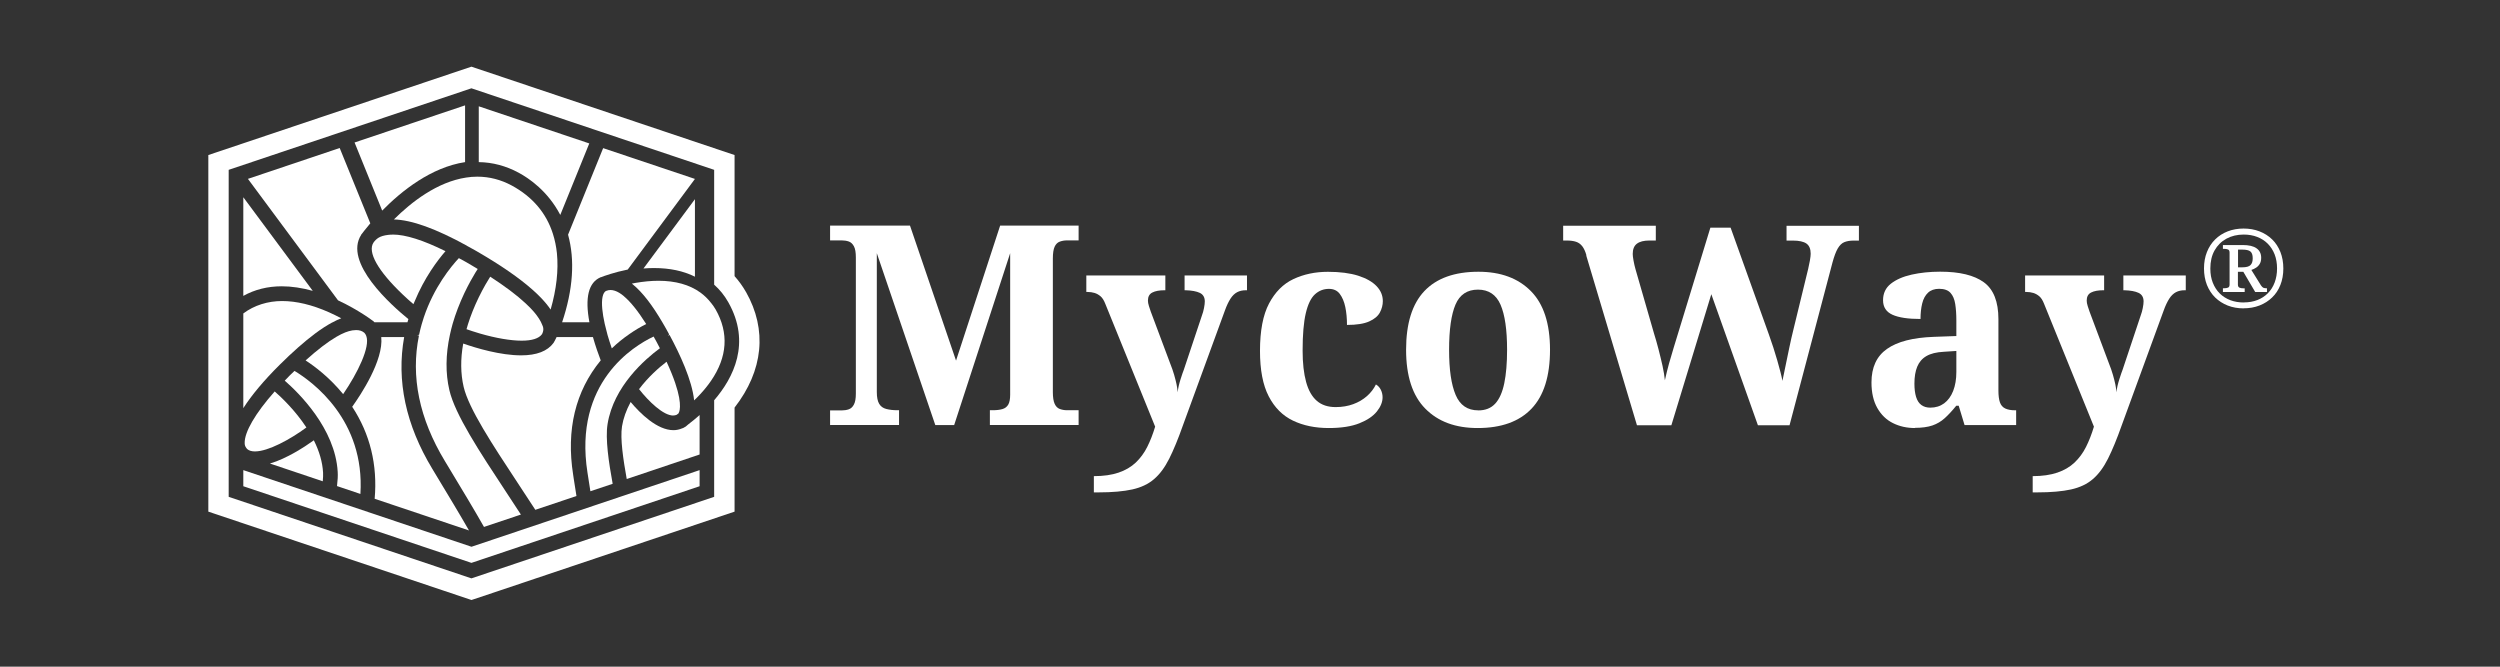
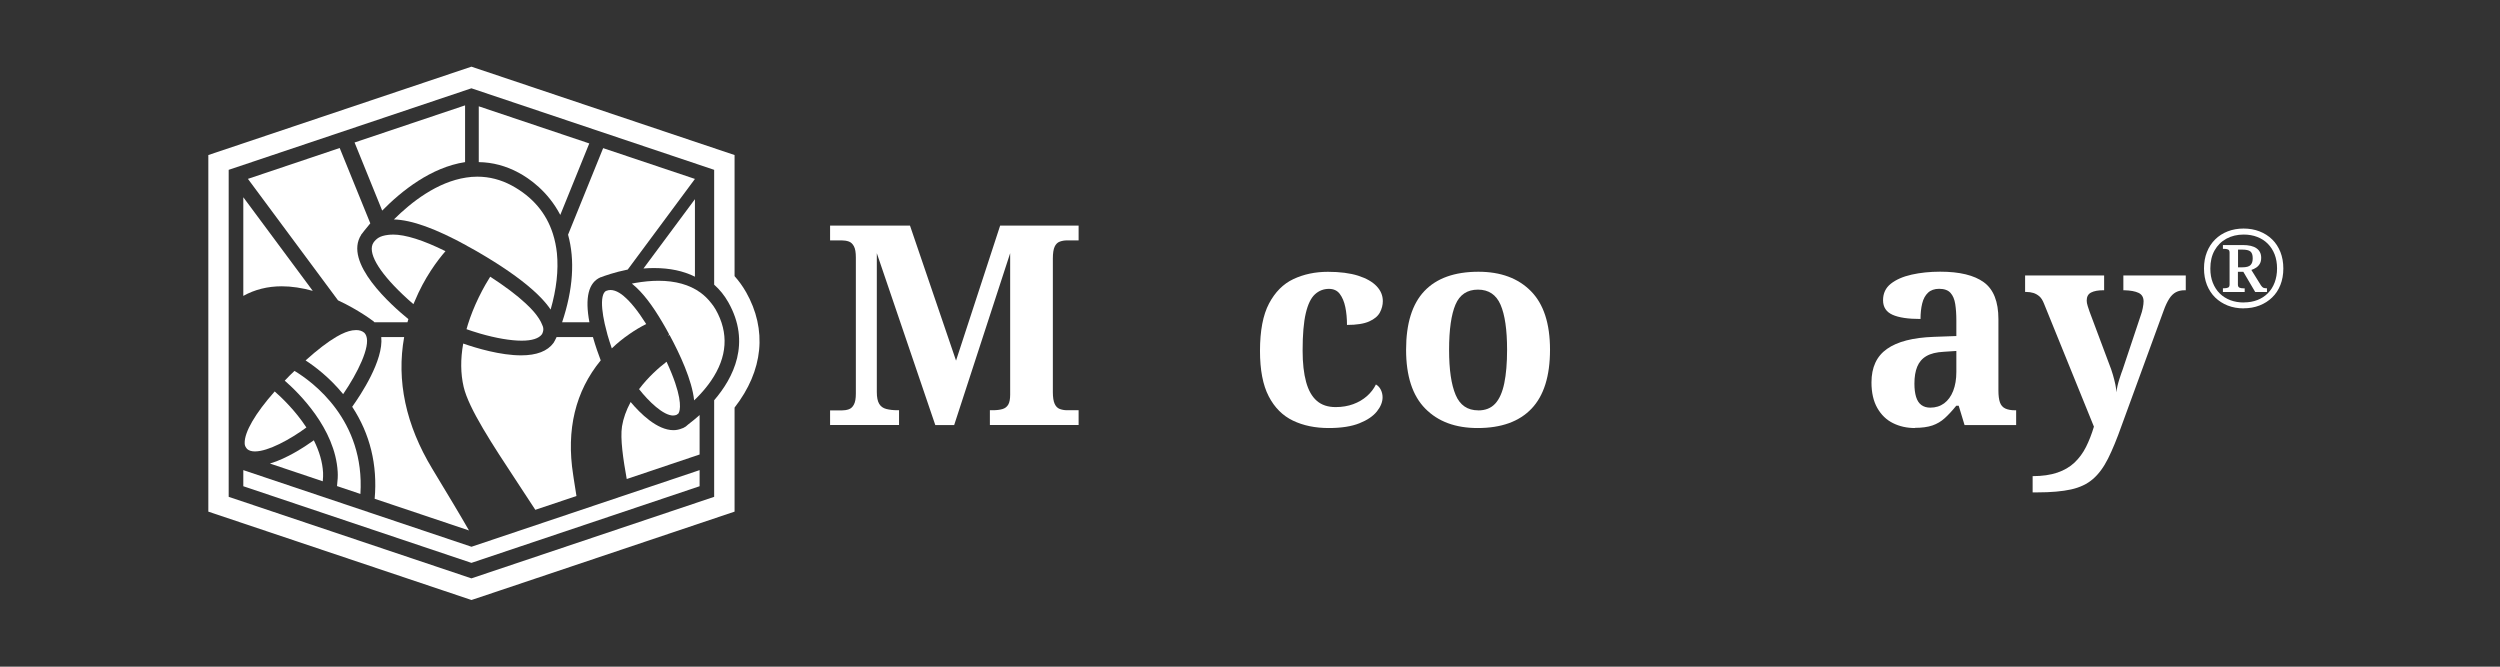
<svg xmlns="http://www.w3.org/2000/svg" width="300" height="80" viewBox="0 0 300 80" fill="none">
  <rect x="0" y="0" width="300" height="80" fill="#333333" stroke="none" />
  <path d="M99.61 51.026V49.249H101.007C101.32 49.249 101.604 49.204 101.858 49.114C102.112 49.024 102.321 48.836 102.47 48.542C102.627 48.248 102.702 47.812 102.702 47.233V30.894C102.702 30.292 102.627 29.84 102.47 29.554C102.313 29.261 102.112 29.073 101.858 28.982C101.604 28.892 101.32 28.847 101.007 28.847H99.61V27.071H109.198L114.724 43.274L120.018 27.071H129.433V28.847H128.037C127.723 28.847 127.44 28.899 127.171 28.997C126.902 29.095 126.7 29.298 126.559 29.599C126.417 29.9 126.342 30.375 126.342 31.022V47.052C126.342 47.676 126.417 48.151 126.559 48.459C126.7 48.775 126.91 48.978 127.171 49.076C127.44 49.174 127.723 49.227 128.037 49.227H129.433V51.003H118.786V49.227H119.122C119.584 49.227 119.973 49.182 120.286 49.091C120.6 49.001 120.831 48.821 120.988 48.557C121.145 48.286 121.22 47.887 121.22 47.353V30.382L114.499 51.011H112.237L105.218 30.382V47.052C105.218 47.676 105.315 48.151 105.502 48.459C105.688 48.775 105.972 48.978 106.353 49.076C106.734 49.174 107.174 49.227 107.682 49.227H107.884V51.003H99.633L99.61 51.026Z" fill="white" />
-   <path d="M131.263 57.137C132.42 57.137 133.406 56.994 134.227 56.715C135.049 56.437 135.736 56.03 136.288 55.511C136.841 54.984 137.304 54.359 137.669 53.63C138.035 52.9 138.349 52.094 138.618 51.199L132.629 36.44C132.472 36.042 132.286 35.74 132.062 35.552C131.838 35.364 131.599 35.229 131.345 35.154C131.091 35.078 130.807 35.033 130.494 35.033H130.359V33.054H139.842V34.83H139.745C139.126 34.83 138.633 34.92 138.282 35.101C137.923 35.281 137.752 35.605 137.752 36.072C137.752 36.252 137.789 36.471 137.871 36.726C137.946 36.982 138.02 37.2 138.088 37.381L140.387 43.522C140.611 44.079 140.783 44.576 140.903 44.997C141.022 45.419 141.119 45.795 141.186 46.119C141.254 46.442 141.298 46.758 141.321 47.075C141.366 46.608 141.485 46.081 141.672 45.494C141.858 44.915 141.985 44.546 142.053 44.388L144.248 37.81C144.337 37.584 144.412 37.306 144.479 36.975C144.547 36.636 144.576 36.373 144.576 36.169C144.576 35.68 144.375 35.334 143.979 35.146C143.583 34.958 143.016 34.852 142.284 34.83H142.15V33.054H149.639V34.83H149.505C149.109 34.83 148.758 34.905 148.459 35.063C148.161 35.221 147.892 35.477 147.66 35.838C147.429 36.2 147.197 36.674 146.981 37.283L141.955 51.033C141.381 52.666 140.828 53.998 140.305 55.044C139.783 56.083 139.178 56.903 138.491 57.49C137.804 58.085 136.93 58.499 135.877 58.732C134.825 58.965 133.473 59.086 131.83 59.086H131.263V57.137Z" fill="white" />
  <path d="M159.45 51.364C157.83 51.364 156.396 51.071 155.157 50.476C153.917 49.882 152.946 48.911 152.245 47.556C151.543 46.202 151.199 44.388 151.199 42.108C151.199 39.692 151.558 37.795 152.282 36.426C153.006 35.056 153.977 34.07 155.209 33.49C156.441 32.911 157.822 32.617 159.353 32.617C160.794 32.617 162.004 32.776 162.982 33.084C163.96 33.4 164.692 33.814 165.192 34.341C165.692 34.868 165.939 35.462 165.939 36.132C165.939 36.599 165.819 37.058 165.588 37.494C165.356 37.931 164.931 38.292 164.304 38.571C163.684 38.849 162.795 38.992 161.638 38.992C161.638 38.209 161.571 37.494 161.436 36.847C161.302 36.2 161.078 35.673 160.772 35.267C160.466 34.86 160.025 34.664 159.473 34.664C158.83 34.664 158.27 34.883 157.792 35.319C157.315 35.756 156.949 36.508 156.695 37.585C156.441 38.661 156.314 40.158 156.314 42.078C156.314 43.575 156.456 44.825 156.732 45.833C157.008 46.841 157.434 47.594 158.016 48.098C158.591 48.602 159.346 48.851 160.279 48.851C161.056 48.851 161.757 48.73 162.392 48.497C163.027 48.264 163.572 47.94 164.042 47.526C164.505 47.112 164.864 46.646 165.11 46.134C165.379 46.292 165.573 46.51 165.707 46.789C165.842 47.067 165.909 47.368 165.909 47.677C165.909 48.234 165.685 48.798 165.23 49.37C164.774 49.942 164.072 50.416 163.131 50.792C162.191 51.169 160.966 51.364 159.45 51.364Z" fill="white" />
  <path d="M177.318 51.364C174.652 51.364 172.562 50.589 171.031 49.031C169.5 47.481 168.731 45.125 168.731 41.972C168.731 38.819 169.463 36.471 170.926 34.928C172.39 33.385 174.555 32.61 177.415 32.61C180.081 32.61 182.172 33.385 183.702 34.928C185.233 36.471 186.002 38.819 186.002 41.972C186.002 45.125 185.263 47.481 183.792 49.031C182.313 50.589 180.156 51.364 177.318 51.364ZM177.385 49.249C178.251 49.249 178.931 48.978 179.431 48.429C179.932 47.88 180.29 47.067 180.514 45.983C180.738 44.9 180.85 43.56 180.85 41.972C180.85 39.579 180.589 37.78 180.066 36.568C179.543 35.364 178.64 34.755 177.355 34.755C176.071 34.755 175.168 35.357 174.66 36.546C174.152 37.742 173.891 39.549 173.891 41.964C173.891 44.38 174.152 46.141 174.675 47.383C175.197 48.625 176.101 49.242 177.385 49.242V49.249Z" fill="white" />
-   <path d="M190.372 30.638C190.237 30.172 190.073 29.803 189.871 29.547C189.67 29.291 189.423 29.11 189.125 29.013C188.826 28.915 188.452 28.862 188.012 28.862H187.579V27.086H198.697V28.862H197.928C197.263 28.862 196.763 28.99 196.427 29.246C196.091 29.502 195.927 29.908 195.927 30.473C195.927 30.653 195.957 30.917 196.024 31.278C196.091 31.639 196.166 31.97 196.255 32.286L198.488 40.038C198.667 40.595 198.839 41.22 199.018 41.897C199.197 42.582 199.354 43.252 199.504 43.906C199.645 44.569 199.743 45.141 199.787 45.637C199.944 44.922 200.108 44.245 200.288 43.605C200.467 42.966 200.653 42.326 200.855 41.679L205.246 27.319H207.672L212.265 40.136C212.645 41.19 212.981 42.236 213.28 43.274C213.579 44.313 213.788 45.126 213.892 45.705C214.004 45.171 214.131 44.553 214.273 43.861C214.415 43.169 214.564 42.446 214.721 41.701C214.878 40.949 215.042 40.219 215.221 39.504L216.984 32.256C217.051 31.985 217.118 31.662 217.185 31.285C217.253 30.902 217.282 30.623 217.282 30.45C217.282 29.871 217.111 29.464 216.767 29.223C216.424 28.99 215.886 28.87 215.154 28.87H214.385V27.093H223.069V28.87H222.435C222.009 28.87 221.643 28.93 221.337 29.05C221.023 29.171 220.762 29.427 220.538 29.803C220.314 30.187 220.105 30.744 219.903 31.481L214.744 51.033H210.95L205.358 35.304L200.564 51.033H196.435L190.342 30.638H190.372Z" fill="white" />
  <path d="M229.804 51.364C228.826 51.364 227.945 51.168 227.161 50.777C226.369 50.386 225.75 49.784 225.279 48.963C224.816 48.151 224.577 47.127 224.577 45.893C224.577 44.079 225.197 42.739 226.444 41.867C227.684 40.993 229.55 40.512 232.037 40.422L234.762 40.324V38.48C234.762 37.72 234.717 37.057 234.628 36.486C234.538 35.913 234.352 35.469 234.06 35.146C233.769 34.822 233.314 34.657 232.694 34.657C232.141 34.657 231.693 34.815 231.365 35.123C231.029 35.439 230.797 35.868 230.663 36.418C230.529 36.967 230.461 37.584 230.461 38.277C228.975 38.277 227.855 38.111 227.101 37.772C226.347 37.434 225.966 36.854 225.966 36.026C225.966 35.199 226.28 34.536 226.9 34.047C227.519 33.558 228.356 33.189 229.394 32.956C230.439 32.722 231.581 32.602 232.821 32.602C235.151 32.602 236.898 33.024 238.063 33.874C239.228 34.724 239.81 36.2 239.81 38.299V46.856C239.81 47.458 239.87 47.932 239.989 48.279C240.109 48.625 240.325 48.873 240.624 49.016C240.923 49.159 241.318 49.234 241.804 49.234H241.938V51.01H235.748L235.046 48.692H234.747C234.262 49.294 233.799 49.791 233.366 50.183C232.933 50.574 232.44 50.867 231.888 51.056C231.335 51.244 230.633 51.342 229.789 51.342L229.804 51.364ZM231.634 48.918C232.276 48.918 232.828 48.745 233.299 48.399C233.762 48.053 234.128 47.556 234.381 46.909C234.635 46.262 234.762 45.502 234.762 44.629V42.115L233.261 42.213C232.373 42.258 231.678 42.431 231.163 42.732C230.648 43.033 230.29 43.462 230.066 44.004C229.842 44.553 229.73 45.23 229.73 46.036C229.73 46.66 229.797 47.195 229.931 47.631C230.066 48.068 230.275 48.391 230.566 48.602C230.857 48.813 231.208 48.918 231.634 48.918Z" fill="white" />
-   <path d="M243.916 57.137C245.066 57.137 246.059 56.994 246.88 56.715C247.702 56.437 248.389 56.03 248.941 55.511C249.494 54.984 249.957 54.359 250.323 53.63C250.688 52.9 251.002 52.094 251.271 51.199L245.282 36.44C245.126 36.042 244.939 35.74 244.715 35.552C244.491 35.364 244.252 35.229 243.998 35.154C243.744 35.078 243.46 35.033 243.147 35.033H243.012V33.054H252.495V34.83H252.398C251.779 34.83 251.286 34.92 250.935 35.101C250.576 35.281 250.405 35.605 250.405 36.072C250.405 36.252 250.442 36.471 250.524 36.726C250.599 36.982 250.674 37.2 250.741 37.381L253.041 43.522C253.265 44.079 253.436 44.576 253.556 44.997C253.675 45.419 253.772 45.795 253.84 46.119C253.907 46.442 253.952 46.758 253.974 47.075C254.019 46.608 254.138 46.081 254.325 45.494C254.512 44.915 254.638 44.546 254.706 44.388L256.901 37.81C256.991 37.584 257.065 37.306 257.132 36.975C257.2 36.636 257.23 36.373 257.23 36.169C257.23 35.68 257.028 35.334 256.632 35.146C256.236 34.958 255.669 34.852 254.937 34.83H254.803V33.054H262.292V34.83H262.158C261.762 34.83 261.411 34.905 261.112 35.063C260.814 35.221 260.545 35.477 260.313 35.838C260.082 36.2 259.85 36.674 259.634 37.283L254.609 51.033C254.034 52.666 253.481 53.998 252.958 55.044C252.436 56.083 251.831 56.903 251.144 57.49C250.457 58.085 249.583 58.499 248.531 58.732C247.478 58.965 246.126 59.086 244.491 59.086H243.923V57.137H243.916Z" fill="white" />
+   <path d="M243.916 57.137C245.066 57.137 246.059 56.994 246.88 56.715C247.702 56.437 248.389 56.03 248.941 55.511C249.494 54.984 249.957 54.359 250.323 53.63C250.688 52.9 251.002 52.094 251.271 51.199L245.282 36.44C245.126 36.042 244.939 35.74 244.715 35.552C244.491 35.364 244.252 35.229 243.998 35.154C243.744 35.078 243.46 35.033 243.147 35.033H243.012V33.054H252.495V34.83H252.398C251.779 34.83 251.286 34.92 250.935 35.101C250.576 35.281 250.405 35.605 250.405 36.072C250.405 36.252 250.442 36.471 250.524 36.726C250.599 36.982 250.674 37.2 250.741 37.381L253.041 43.522C253.265 44.079 253.436 44.576 253.556 44.997C253.675 45.419 253.772 45.795 253.84 46.119C253.907 46.442 253.952 46.758 253.974 47.075C254.019 46.608 254.138 46.081 254.325 45.494C254.512 44.915 254.638 44.546 254.706 44.388L256.901 37.81C256.991 37.584 257.065 37.306 257.132 36.975C257.2 36.636 257.23 36.373 257.23 36.169C257.23 35.68 257.028 35.334 256.632 35.146C256.236 34.958 255.669 34.852 254.937 34.83H254.803V33.054H262.292V34.83H262.158C261.762 34.83 261.411 34.905 261.112 35.063C260.814 35.221 260.545 35.477 260.313 35.838C260.082 36.2 259.85 36.674 259.634 37.283L254.609 51.033C254.034 52.666 253.481 53.998 252.958 55.044C252.436 56.083 251.831 56.903 251.144 57.49C250.457 58.085 249.583 58.499 248.531 58.732C247.478 58.965 246.126 59.086 244.491 59.086H243.923H243.916Z" fill="white" />
  <path d="M269.236 37.005C268.549 37.005 267.914 36.892 267.332 36.667C266.757 36.441 266.249 36.117 265.824 35.703C265.398 35.289 265.07 34.785 264.831 34.191C264.599 33.596 264.48 32.941 264.48 32.211C264.48 31.481 264.599 30.834 264.831 30.247C265.062 29.66 265.391 29.156 265.816 28.734C266.242 28.313 266.742 27.989 267.325 27.764C267.907 27.538 268.542 27.425 269.229 27.425C269.916 27.425 270.558 27.538 271.14 27.764C271.723 27.989 272.23 28.313 272.656 28.727C273.082 29.141 273.41 29.645 273.649 30.239C273.881 30.834 274 31.489 274 32.219C274 32.949 273.881 33.604 273.649 34.191C273.418 34.778 273.089 35.282 272.656 35.696C272.23 36.11 271.723 36.433 271.14 36.659C270.558 36.885 269.923 36.998 269.229 36.998L269.236 37.005ZM269.251 36.29C269.856 36.29 270.401 36.193 270.886 36.004C271.372 35.816 271.797 35.538 272.148 35.184C272.499 34.83 272.775 34.394 272.962 33.889C273.149 33.385 273.246 32.828 273.246 32.211C273.246 31.594 273.149 31.022 272.955 30.526C272.76 30.029 272.484 29.6 272.133 29.246C271.782 28.892 271.357 28.621 270.871 28.433C270.386 28.245 269.841 28.147 269.251 28.147C268.467 28.147 267.773 28.313 267.168 28.644C266.563 28.975 266.092 29.442 265.749 30.051C265.406 30.661 265.241 31.383 265.241 32.226C265.241 32.858 265.338 33.431 265.54 33.935C265.742 34.439 266.018 34.868 266.376 35.222C266.735 35.575 267.16 35.839 267.653 36.027C268.146 36.208 268.676 36.298 269.258 36.298L269.251 36.29ZM266.75 35.033V34.59H266.914C267.086 34.59 267.235 34.567 267.362 34.514C267.489 34.462 267.549 34.334 267.549 34.138V30.315C267.549 30.112 267.489 29.991 267.362 29.939C267.235 29.886 267.086 29.863 266.914 29.863H266.75V29.404H269.117C269.856 29.404 270.416 29.532 270.782 29.796C271.155 30.059 271.342 30.435 271.342 30.932C271.342 31.218 271.29 31.459 271.178 31.647C271.073 31.835 270.924 31.993 270.744 32.113C270.565 32.234 270.371 32.324 270.162 32.392L271.312 34.243C271.409 34.379 271.499 34.477 271.581 34.522C271.67 34.567 271.82 34.597 272.036 34.597V35.041H270.625L269.199 32.618H268.549V34.145C268.549 34.349 268.616 34.469 268.743 34.522C268.87 34.574 269.02 34.597 269.184 34.597H269.363V35.041H266.735L266.75 35.033ZM269.109 32.076C269.565 32.076 269.886 31.985 270.057 31.812C270.237 31.639 270.326 31.368 270.326 30.992C270.326 30.593 270.229 30.322 270.043 30.172C269.856 30.021 269.527 29.953 269.072 29.953H268.564V32.076H269.109Z" fill="white" />
  <path d="M89.522 35.048C89.134 34.363 88.671 33.723 88.148 33.136V18.604L56.57 8L25 18.604V61.396L56.578 72L59.818 70.916L88.148 61.396V48.911C91.598 44.47 92.091 39.579 89.522 35.041V35.048ZM85.699 48.03V59.62L56.57 69.404L27.442 59.62V20.38L56.57 10.596L85.699 20.38V34.16C86.386 34.77 86.938 35.462 87.394 36.267C90.157 41.144 88.014 45.343 85.699 48.03Z" fill="white" />
  <path d="M82.555 50.958C82.406 51.116 82.204 51.259 81.988 51.357L81.898 51.387C81.525 51.545 81.167 51.62 80.816 51.62C78.852 51.62 76.821 49.603 75.678 48.241C75.148 49.219 74.797 50.205 74.641 51.161C74.409 52.636 74.79 55.157 75.208 57.483L83.952 54.54V49.806C83.504 50.205 83.041 50.589 82.563 50.95L82.555 50.958Z" fill="white" />
  <path d="M71.146 40.444H66.793C66.681 40.685 66.479 41.084 66.427 41.144C65.703 42.137 64.396 42.642 62.537 42.642C60.065 42.642 57.205 41.791 55.585 41.227C55.249 43.101 55.271 44.847 55.637 46.42C56.242 49.024 59.087 53.343 62.103 57.919C62.843 59.033 63.545 60.109 64.239 61.178L69.175 59.522C69.07 58.86 68.966 58.175 68.846 57.43L68.779 56.978C67.928 51.567 69.048 46.947 72.087 43.244C71.826 42.559 71.467 41.566 71.153 40.452L71.146 40.444Z" fill="white" />
  <path d="M37.664 52.832C36.611 53.584 34.461 55.014 32.392 55.624L38.732 57.754C38.769 57.34 38.784 57.001 38.769 56.722C38.702 55.473 38.329 54.171 37.657 52.832H37.664Z" fill="white" />
  <path d="M51.874 56.256C48.693 50.995 47.558 45.675 48.499 40.444H45.751C46.042 43.244 43.279 47.391 42.264 48.813C44.407 52.072 45.318 55.789 44.959 59.853L56.279 63.654C55.167 61.712 53.815 59.469 52.187 56.775L51.874 56.256Z" fill="white" />
  <path d="M80.786 49.859C80.935 49.859 81.077 49.829 81.197 49.776L81.413 49.618C81.413 49.618 81.473 49.505 81.51 49.4C81.667 48.91 81.824 47.375 79.987 43.409C79.038 44.139 77.777 45.253 76.686 46.698C77.859 48.188 79.599 49.866 80.793 49.866L80.786 49.859Z" fill="white" />
  <path d="M74.864 35.537C74.483 35.221 74.125 35.003 73.781 34.89C73.602 34.83 73.423 34.8 73.259 34.8C73.079 34.8 72.908 34.837 72.751 34.905H72.728C72.325 35.123 72.161 35.883 72.273 37.08C72.325 37.614 72.422 38.209 72.564 38.849C72.669 39.308 72.781 39.744 72.9 40.181C73.05 40.7 73.221 41.242 73.415 41.806C74.065 41.182 74.782 40.595 75.558 40.068C76.208 39.616 76.873 39.218 77.545 38.886C76.559 37.321 75.671 36.222 74.872 35.552L74.864 35.537Z" fill="white" />
  <path d="M55.995 39.443L55.98 39.503C56.197 39.579 56.413 39.654 56.645 39.729C56.958 39.834 57.287 39.932 57.615 40.03C59.519 40.58 61.289 40.881 62.596 40.881C63.843 40.881 64.664 40.617 65.037 40.105L65.075 40.03L65.142 39.857C65.209 39.654 65.217 39.458 65.164 39.232C65.157 39.187 65.135 39.142 65.112 39.097C65.09 39.052 65.067 38.999 65.052 38.954C64.881 38.502 64.552 37.991 64.074 37.426C63.798 37.11 63.477 36.771 63.074 36.403C62.006 35.409 60.572 34.333 58.825 33.204C58.541 33.648 58.011 34.529 57.436 35.71C56.906 36.809 56.473 37.893 56.144 38.946C56.077 39.15 56.04 39.293 56.002 39.436L55.995 39.443Z" fill="white" />
  <path d="M47.14 28.154C46.953 28.154 46.766 28.162 46.595 28.184C46.072 28.244 45.684 28.365 45.407 28.538C45.176 28.689 44.982 28.877 44.825 29.102C44.063 30.224 45.34 32.504 48.342 35.356C48.745 35.74 49.171 36.124 49.611 36.5C49.626 36.47 49.746 36.192 49.746 36.192C50.948 33.279 52.523 31.217 53.457 30.141C50.783 28.816 48.655 28.147 47.14 28.147V28.154Z" fill="white" />
  <path d="M41.166 47.315C42.936 44.726 44.452 41.618 43.951 40.309C43.892 40.166 43.832 40.053 43.75 39.97L43.697 39.917C43.444 39.706 43.122 39.609 42.734 39.609C42.592 39.609 42.435 39.624 42.279 39.646C42.01 39.691 41.734 39.774 41.435 39.887C41.106 40.015 40.755 40.196 40.389 40.406C39.337 41.016 38.082 41.979 36.671 43.251C37.739 43.944 39.538 45.283 41.181 47.3L41.166 47.315Z" fill="white" />
  <path d="M32.967 46.969C30.638 49.596 29.323 51.853 29.361 53.178C29.361 53.404 29.428 53.584 29.555 53.757L29.652 53.878C29.883 54.081 30.197 54.171 30.593 54.171C32.168 54.171 34.797 52.749 36.768 51.297C35.416 49.234 33.759 47.669 32.96 46.969H32.967Z" fill="white" />
  <path d="M85.326 36.35C84.952 35.868 84.519 35.447 84.041 35.101C82.75 34.167 81.055 33.693 79.016 33.693C78.142 33.693 77.217 33.784 76.253 33.949C76.104 33.972 75.962 34.002 75.82 34.032C75.858 34.062 75.902 34.092 75.94 34.13C77.09 35.071 78.269 36.591 79.546 38.781C79.815 39.232 80.061 39.684 80.3 40.128L80.159 40.301L80.345 40.196C81.577 42.476 83.048 45.629 83.295 48.045C83.549 47.804 83.787 47.571 84.011 47.323C84.489 46.811 84.93 46.269 85.318 45.705C87.29 42.837 87.476 39.955 85.878 37.14C85.722 36.862 85.535 36.613 85.326 36.343V36.35Z" fill="white" />
  <path d="M67.45 38.675H70.728V38.66C70.175 35.71 70.623 33.904 72.057 33.279L72.094 33.264H72.124C72.498 33.114 73.707 32.677 75.328 32.346L83.392 21.471L72.378 17.776L68.167 28.162C69.01 31.202 68.772 34.739 67.45 38.683V38.675Z" fill="white" />
  <path d="M67.234 25.791L70.713 17.212L57.452 12.756V19.454C59.11 19.477 60.722 19.906 62.238 20.726C63.485 21.396 65.74 22.931 67.234 25.791Z" fill="white" />
  <path d="M43.563 37.69C43.989 37.961 44.407 38.246 44.736 38.495H44.751L44.81 38.547C44.87 38.6 44.9 38.638 44.937 38.675H48.895C48.932 38.547 48.969 38.42 49.007 38.292C46.976 36.644 41.174 31.503 43.354 28.162V28.132L43.429 28.056C43.429 28.056 43.795 27.552 44.437 26.8L40.763 17.761L29.75 21.464L40.562 36.041C41.846 36.636 42.899 37.268 43.563 37.69Z" fill="white" />
  <path d="M37.538 34.912L29.197 23.669V35.507C30.564 34.747 32.117 34.355 33.812 34.355C34.984 34.355 36.238 34.544 37.538 34.905V34.912Z" fill="white" />
  <path d="M29.197 56.414V58.348L56.571 67.545L83.952 58.348V56.414L56.578 65.611L29.197 56.414Z" fill="white" />
-   <path d="M78.441 40.384C78.441 40.384 78.389 40.407 78.359 40.422C76.082 41.505 68.801 45.878 70.496 56.7L70.847 58.95L73.52 58.055C73.05 55.481 72.624 52.651 72.908 50.89C73.632 46.352 77.426 43.086 79.188 41.791C79.061 41.55 78.934 41.31 78.8 41.046C78.68 40.828 78.561 40.61 78.434 40.384H78.441Z" fill="white" />
  <path d="M56.011 29.486L56.257 29.622C56.489 29.75 56.72 29.878 56.967 30.013L57.347 30.231C60.095 31.827 62.298 33.347 63.896 34.762C64.292 35.108 64.635 35.439 64.941 35.763C65.404 36.245 65.778 36.704 66.076 37.148C66.778 34.702 67.032 32.429 66.83 30.382C66.748 29.599 66.591 28.824 66.353 28.072C65.561 25.565 63.896 23.609 61.409 22.262C60.11 21.562 58.721 21.2 57.28 21.2C56.802 21.2 56.369 21.238 55.944 21.306C52.456 21.832 49.358 24.256 47.267 26.333C49.41 26.393 52.27 27.424 56.018 29.479L56.011 29.486Z" fill="white" />
-   <path d="M62.514 61.757C61.895 60.809 61.275 59.868 60.67 58.943C57.541 54.194 54.607 49.739 53.927 46.826C53.45 44.794 53.472 42.559 53.987 40.188C54.092 39.707 54.204 39.255 54.323 38.834C54.674 37.629 55.145 36.403 55.719 35.184C56.242 34.085 56.735 33.227 57.056 32.7C57.153 32.542 57.243 32.407 57.325 32.279L56.914 32.03C56.653 31.872 56.384 31.714 56.1 31.549C56.041 31.511 55.996 31.488 55.944 31.458L55.809 31.383C55.622 31.278 55.443 31.18 55.257 31.082L55.062 30.977C54.129 31.977 52.076 34.453 50.858 38.081C50.769 38.359 50.679 38.645 50.597 38.931C50.485 39.33 50.381 39.744 50.291 40.173L50.067 40.218L50.276 40.264C49.268 45.178 50.313 50.25 53.382 55.323L53.696 55.842C55.458 58.762 56.907 61.163 58.079 63.232L62.522 61.742L62.514 61.757Z" fill="white" />
  <path d="M40.434 58.326L43.249 59.274C43.81 50.409 37.522 45.825 35.342 44.508L35.208 44.636C35.066 44.772 34.924 44.907 34.767 45.058C34.595 45.231 34.431 45.404 34.267 45.577L34.17 45.682C35.79 47.09 40.225 51.395 40.524 56.625C40.554 57.084 40.524 57.641 40.442 58.326H40.434Z" fill="white" />
-   <path d="M39.86 38.706C40.061 38.593 40.256 38.495 40.45 38.405C40.621 38.329 40.786 38.254 40.95 38.194C40.457 37.931 39.957 37.69 39.471 37.471C37.456 36.576 35.566 36.124 33.856 36.124C32.147 36.124 30.511 36.629 29.197 37.614V48.978C30.212 47.391 31.676 45.652 33.543 43.793C35.118 42.228 36.507 41.009 37.776 40.053C38.516 39.496 39.218 39.044 39.86 38.698V38.706Z" fill="white" />
  <path d="M42.548 17.099L55.809 12.643V19.454C51.732 20.079 48.193 22.901 45.863 25.272L42.548 17.099Z" fill="white" />
  <path d="M77.217 32.218C77.65 32.181 78.075 32.166 78.493 32.166C80.368 32.166 82.01 32.512 83.392 33.204V23.902L77.217 32.218Z" fill="white" />
</svg>